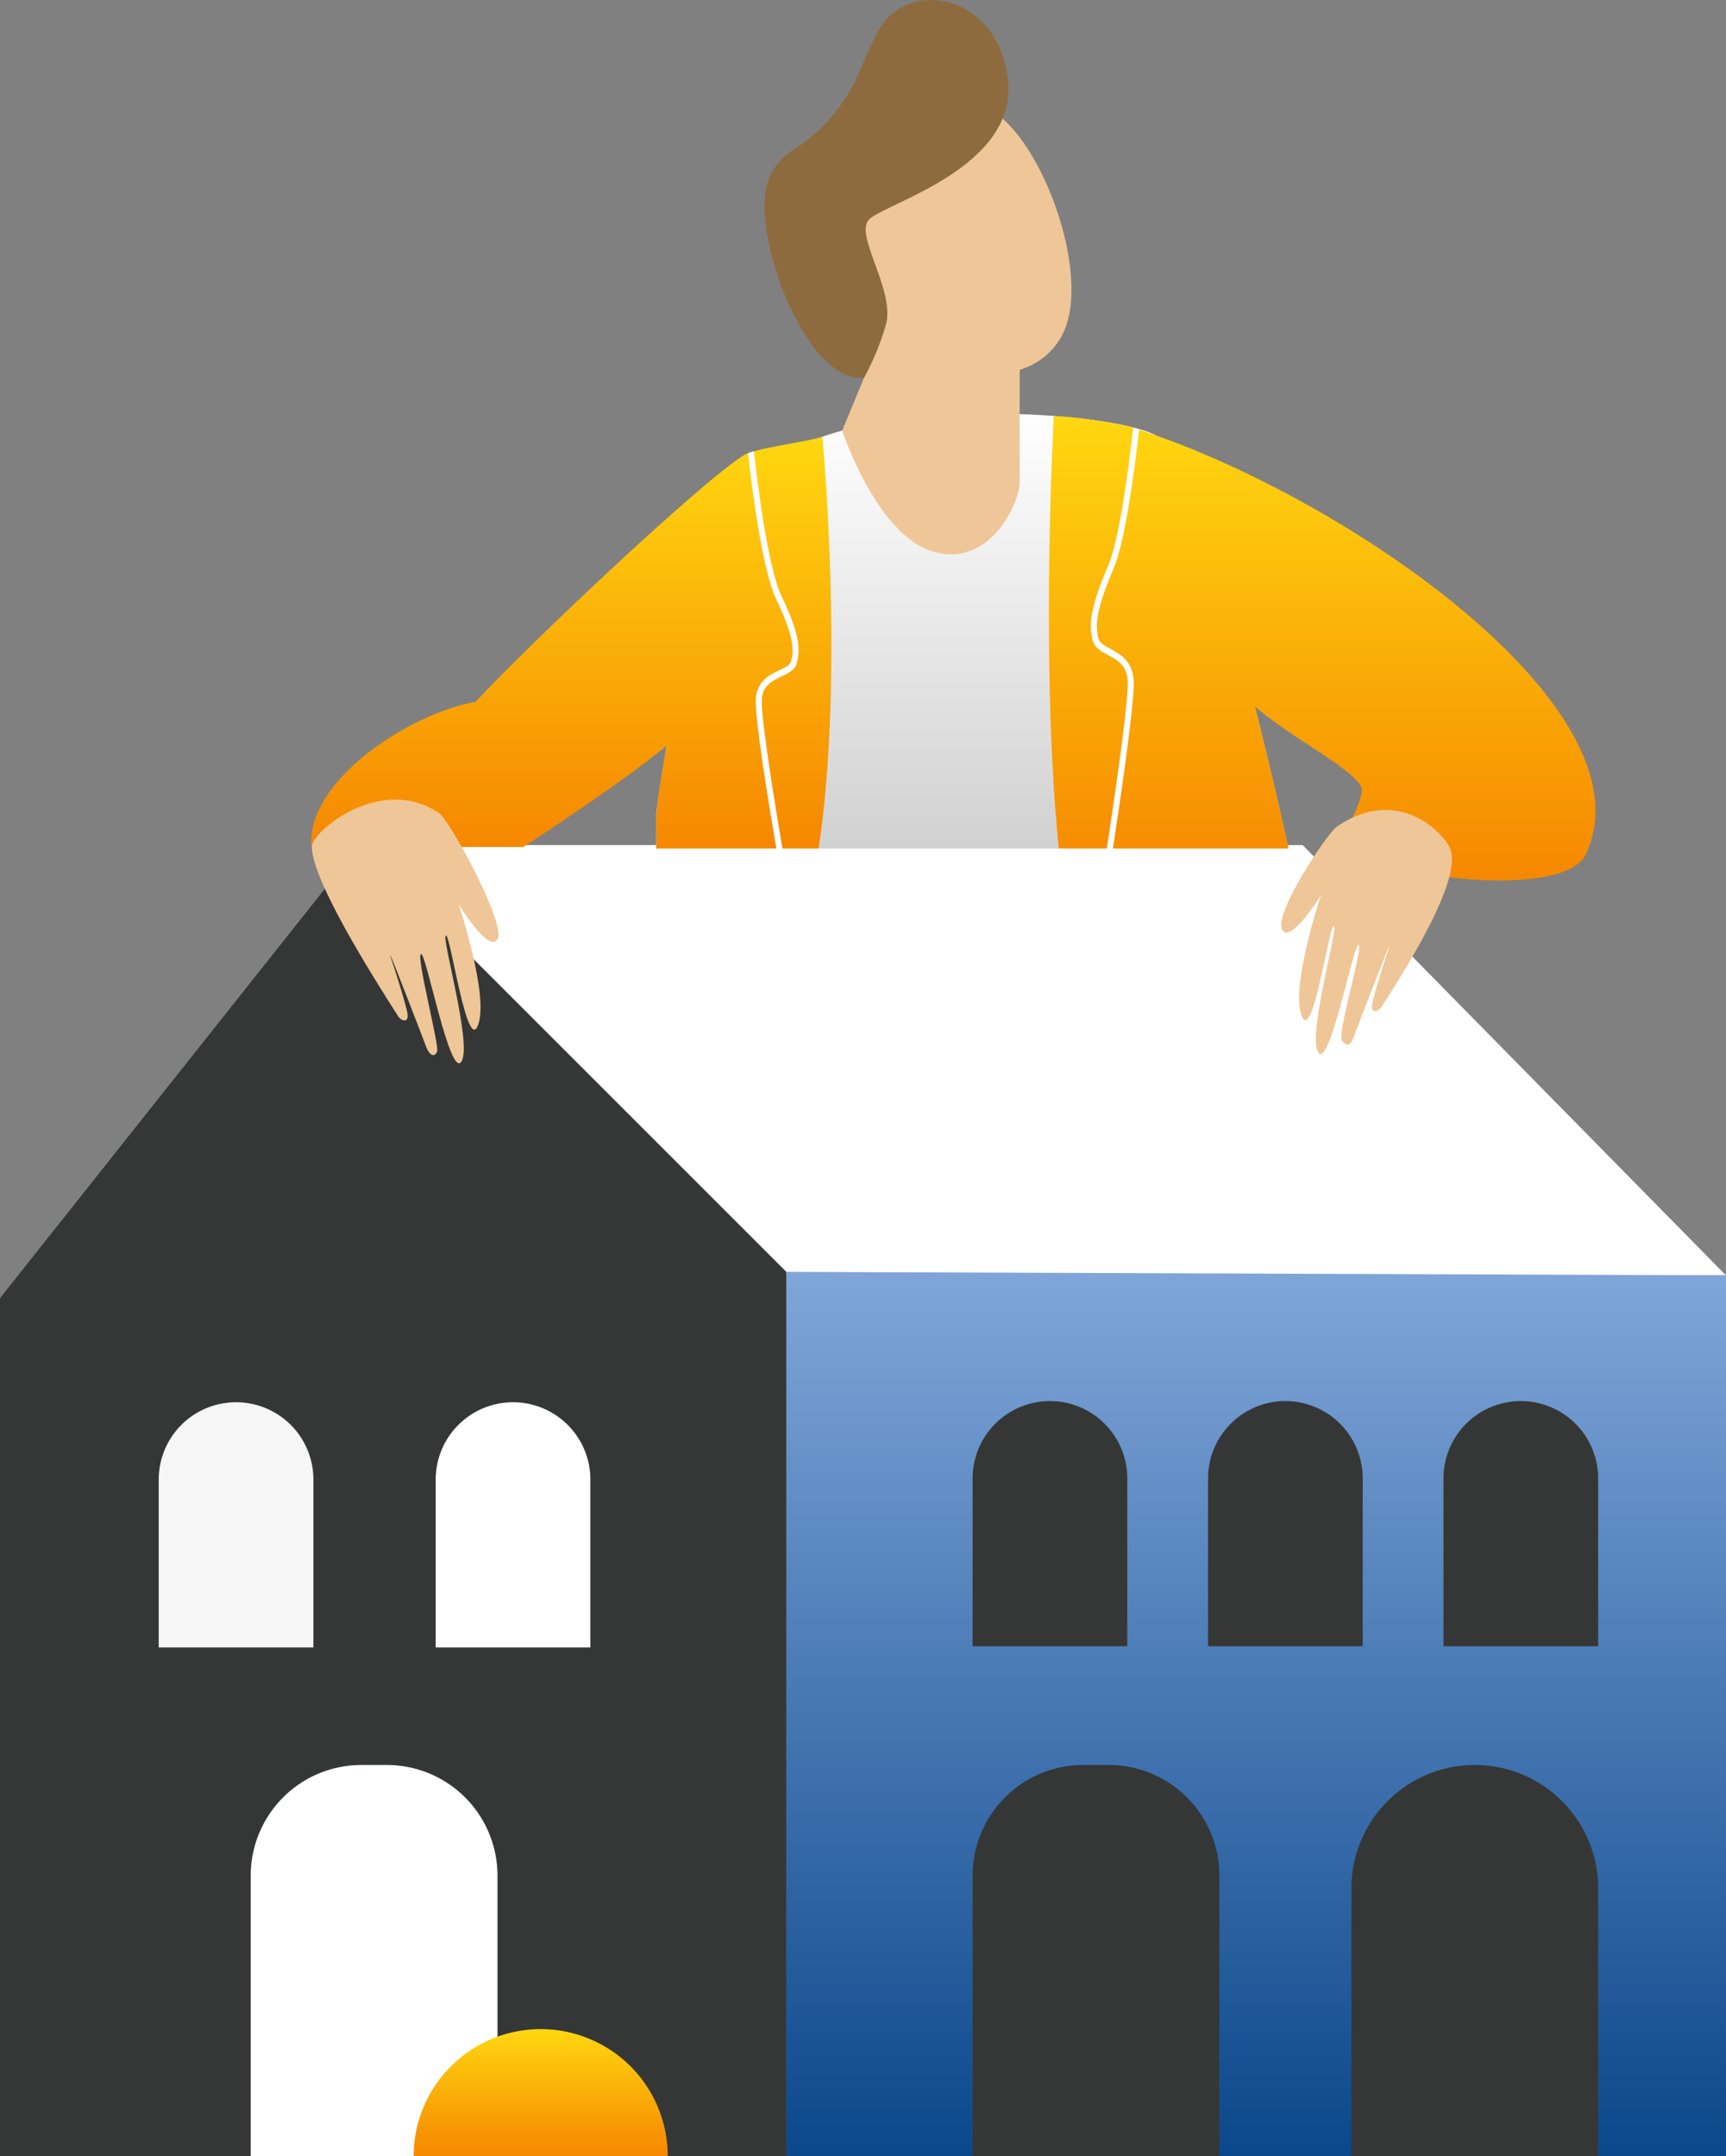
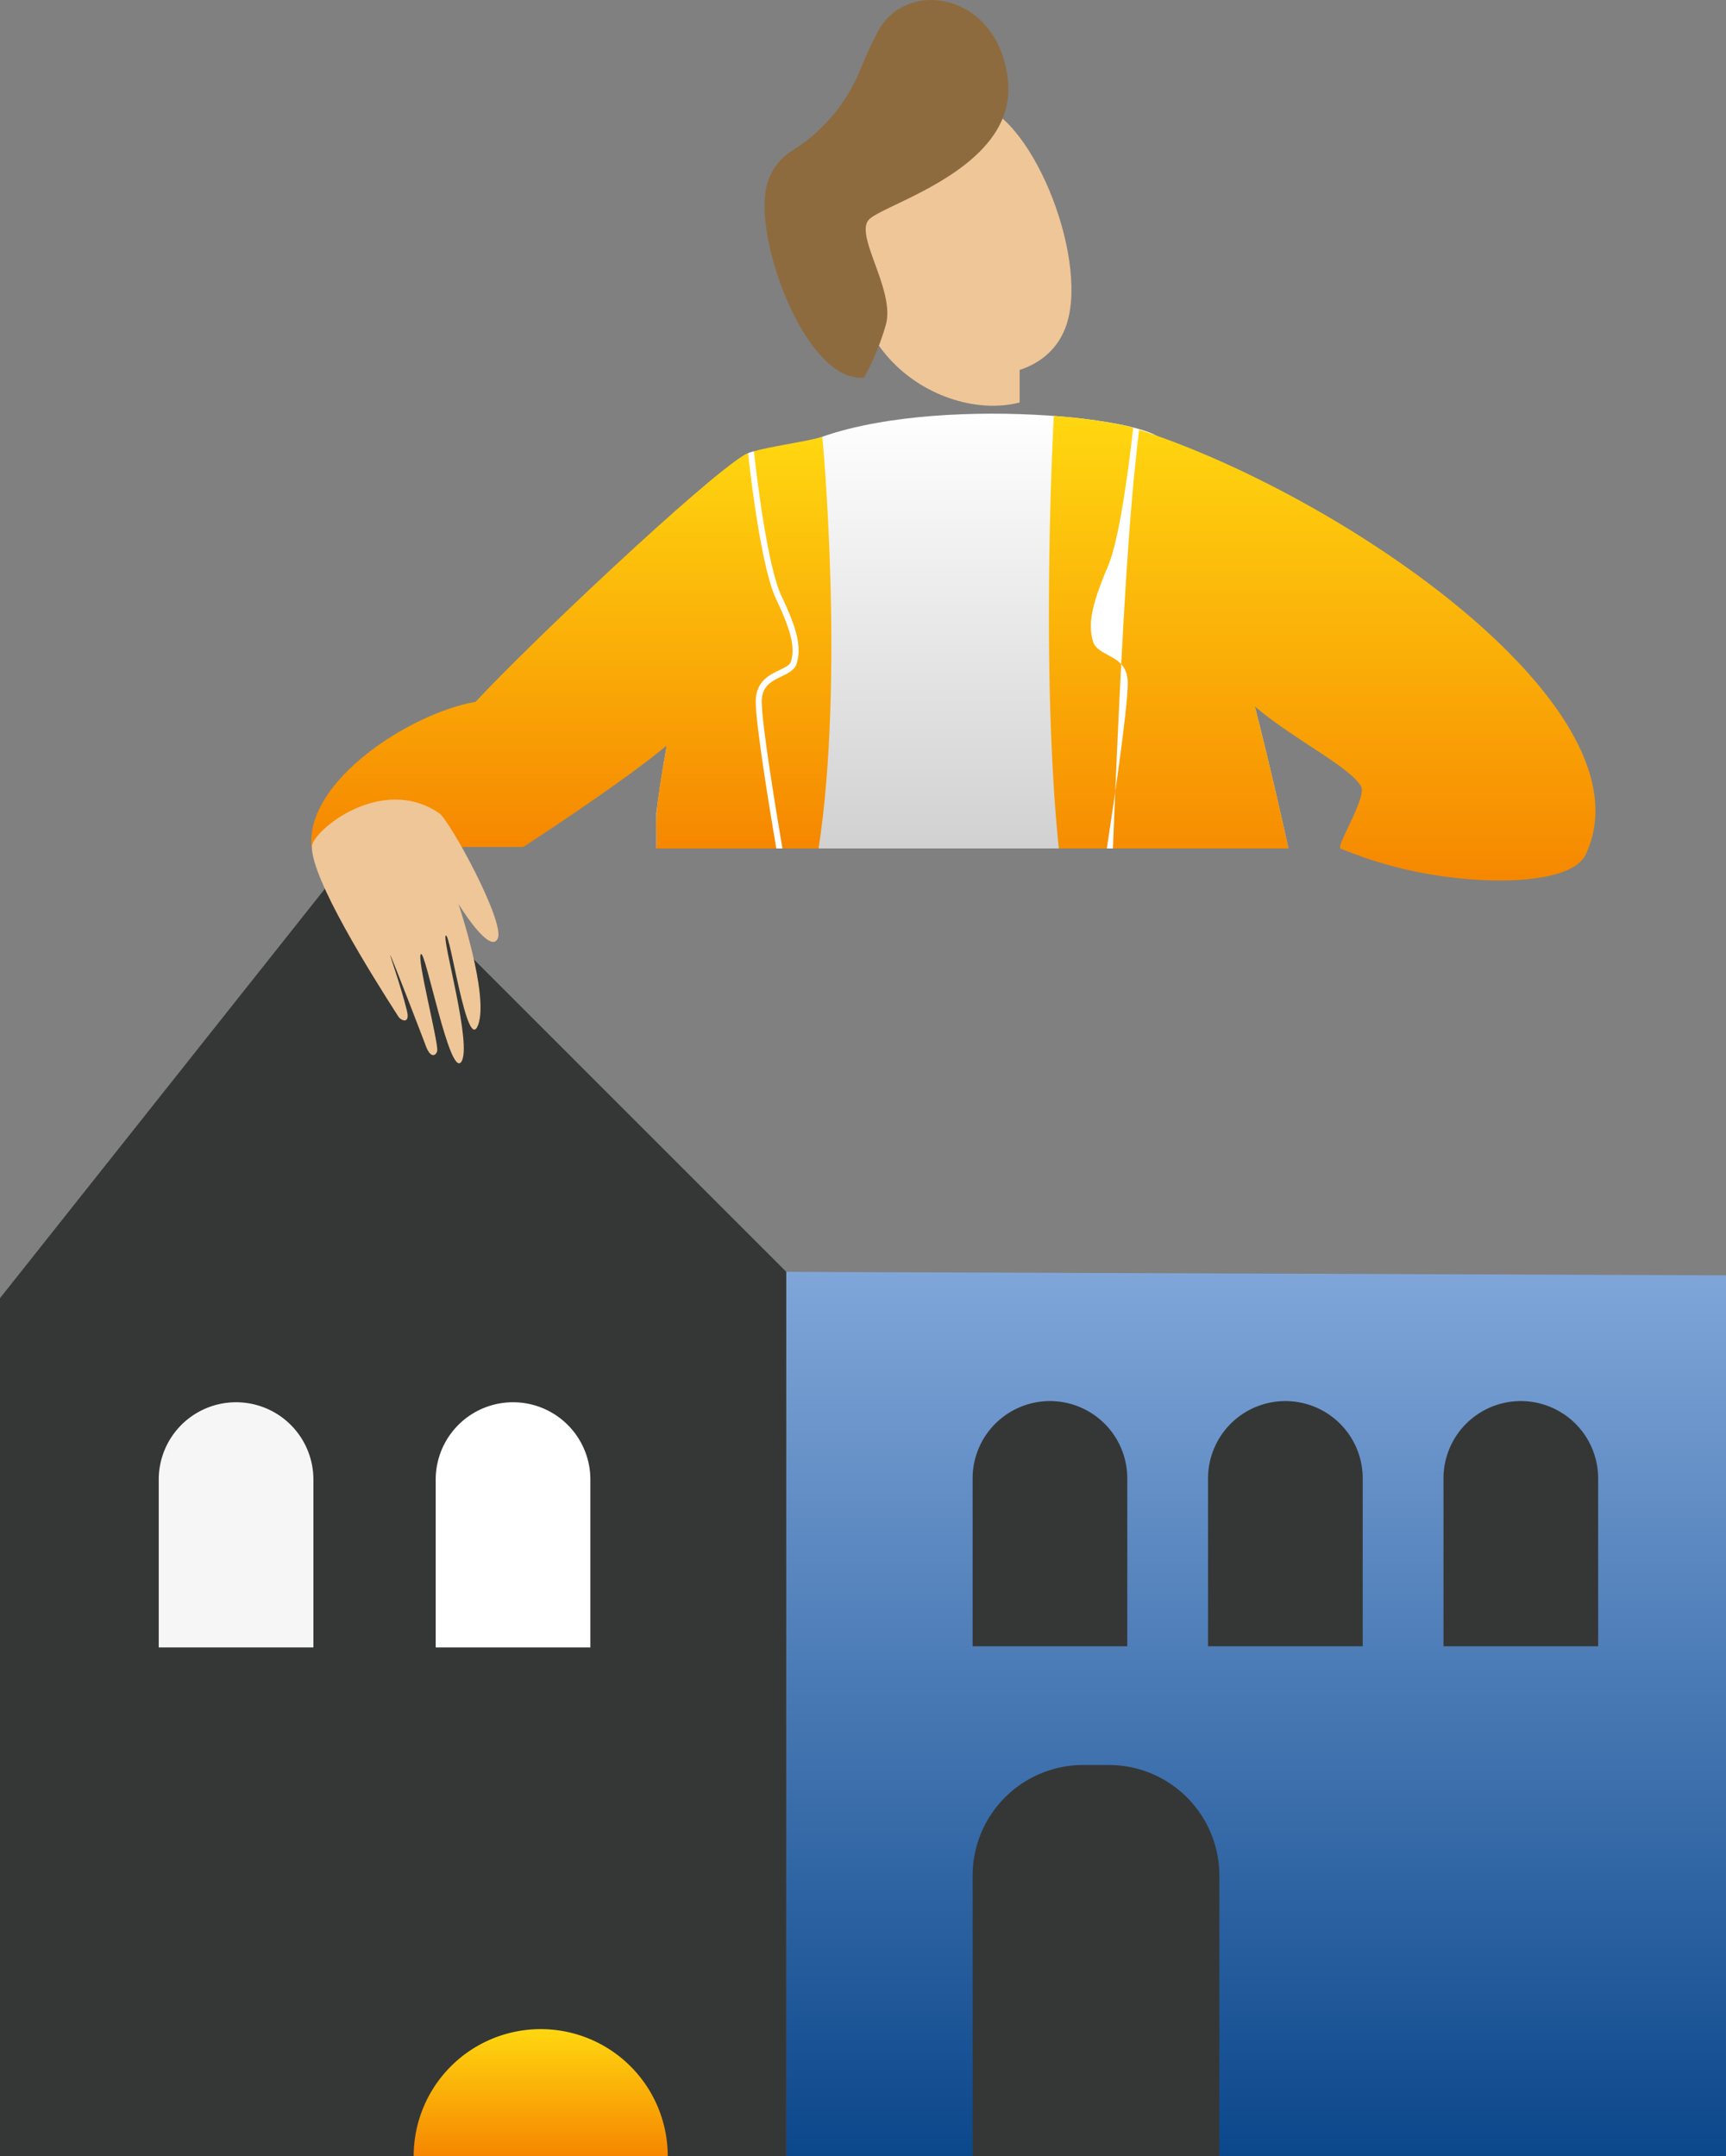
<svg xmlns="http://www.w3.org/2000/svg" width="254.551" height="318.008" viewBox="0 0 254.551 318.008">
  <rect x="0" y="0" width="254.551" height="318.008" fill="#808080" stroke="none" />
  <defs>
    <linearGradient id="a" x1="0.5" x2="0.5" y2="1" gradientUnits="objectBoundingBox">
      <stop offset="0" stop-color="#80a6d9" />
      <stop offset="1" stop-color="#0b478b" />
    </linearGradient>
    <linearGradient id="b" x1="0.5" x2="0.5" y2="1" gradientUnits="objectBoundingBox">
      <stop offset="0" stop-color="#ffd710" />
      <stop offset="1" stop-color="#f68700" />
    </linearGradient>
    <linearGradient id="c" x1="0.5" x2="0.5" y2="1" gradientUnits="objectBoundingBox">
      <stop offset="0" stop-color="#fff" />
      <stop offset="1" stop-color="#d1d1d1" />
    </linearGradient>
  </defs>
  <g transform="translate(0 124.643)">
    <g transform="translate(53.024)">
-       <path d="M5714,531.886h139.1l-62.424-63.456h-139.1Z" transform="translate(-5651.581 -468.43)" fill="#fff" />
-     </g>
+       </g>
    <path d="M5828.866,468.43l62.94,62.94V661.793H5775.843V535.25Z" transform="translate(-5775.843 -468.43)" fill="#353736" />
    <g transform="translate(115.964 62.94)">
      <path d="M5790.167,525.381V655.288H5651.582V524.865Z" transform="translate(-5651.582 -524.865)" fill="url(#a)" />
    </g>
    <g transform="translate(199.304 135.673)">
-       <path d="M5686.683,590.08h0a18.2,18.2,0,0,1,18.2,18.2v39.495h-36.392V608.276A18.2,18.2,0,0,1,5686.683,590.08Z" transform="translate(-5668.487 -590.08)" fill="#353736" />
-     </g>
+       </g>
    <g transform="translate(212.884 82)">
      <path d="M5679.893,541.955h0a11.406,11.406,0,0,1,11.405,11.406v24.757h-22.811V553.361A11.406,11.406,0,0,1,5679.893,541.955Z" transform="translate(-5668.487 -541.955)" fill="#353736" />
    </g>
    <g transform="translate(143.441 82)">
      <path d="M5742.158,541.955h0a11.406,11.406,0,0,1,11.407,11.406v24.757h-22.812V553.361A11.406,11.406,0,0,1,5742.158,541.955Z" transform="translate(-5730.753 -541.955)" fill="#353736" />
    </g>
    <g transform="translate(64.257 82.174)">
      <path d="M5813.158,542.111h0a11.405,11.405,0,0,1,11.406,11.4v24.758h-22.812V553.516A11.405,11.405,0,0,1,5813.158,542.111Z" transform="translate(-5801.752 -542.111)" fill="#fff" />
    </g>
    <g transform="translate(23.415 82.174)">
      <path d="M5849.78,542.111h0a11.4,11.4,0,0,1,11.4,11.4v24.758h-22.81V553.516A11.4,11.4,0,0,1,5849.78,542.111Z" transform="translate(-5838.375 -542.111)" fill="#f5f6f5" />
    </g>
    <g transform="translate(178.161 82)">
      <path d="M5711.024,541.955h0a11.406,11.406,0,0,1,11.407,11.406v24.757h-22.812V553.361A11.406,11.406,0,0,1,5711.024,541.955Z" transform="translate(-5699.618 -541.955)" fill="#353736" />
    </g>
    <g transform="translate(143.441 135.673)">
      <path d="M16.315,0h3.761A16.315,16.315,0,0,1,36.391,16.315V57.691a0,0,0,0,1,0,0H0a0,0,0,0,1,0,0V16.315A16.315,16.315,0,0,1,16.315,0Z" transform="translate(0)" fill="#353736" />
    </g>
    <g transform="translate(36.977 135.673)">
-       <path d="M16.315,0h3.761A16.315,16.315,0,0,1,36.391,16.315V57.691a0,0,0,0,1,0,0H0a0,0,0,0,1,0,0V16.315A16.315,16.315,0,0,1,16.315,0Z" fill="#fff" />
-     </g>
+       </g>
  </g>
  <g transform="translate(61.01 299.273)">
    <path d="M5829.075,643.744a18.734,18.734,0,1,0-37.468,0Z" transform="translate(-5791.607 -625.01)" fill="url(#b)" />
  </g>
  <g transform="translate(45.916)">
    <path d="M5696.393,469.915s5.056-41.911,17.394-51.825,48.538-7.661,56.021-4.055,19.818,61.062,19.818,61.062h-93.233Z" transform="translate(-5645.526 -349.958)" fill="url(#c)" />
-     <path d="M5742.744,398.564l-6.755,16.33s5.136,15.667,13.63,17.921,12.541-7.662,12.541-10.14v-17.8Z" transform="translate(-5657.698 -351.388)" fill="#efc697" />
    <path d="M5735.989,402.171c.372.52.768,1.035,1.19,1.539,5.092,6.065,13.36,8.682,19.717,7.042v-5.878l-19.417-6.31Z" transform="translate(-5652.435 -351.388)" fill="#efc697" style="mix-blend-mode:multiply;isolation:isolate" />
    <path d="M5728.47,383.17s-1.467,11.526,6.193,20.06,22.808,9.469,26.651,0-4.45-30.876-12.742-33.129S5728.47,383.17,5728.47,383.17Z" transform="translate(-5650.179 -354.695)" fill="#efc697" />
    <path d="M5751.688,366.715a25.418,25.418,0,0,1-10.208,11.931,8.373,8.373,0,0,0-3.227,4.065c-2.934,7.1,5.188,30.106,14.07,29.248a37.617,37.617,0,0,0,3.166-7.653c1.572-5.033-4.6-13.258-2.473-15.625s21.842-7.548,20.528-20.5-14.966-15.322-19.213-7.21C5753.328,362.888,5752.446,364.845,5751.688,366.715Z" transform="translate(-5670.803 -356.264)" fill="#8e6b3e" />
    <g transform="translate(0 61.346)">
      <path d="M5839.074,414.026c-2.147.757-9.921,1.656-11.55,2.717-6.223,3.824-31.626,27.8-39.571,36.374-9.655,1.671-25.157,11.723-24.181,21.41h31.214s14.339-9.283,21.154-14.962c-2.3,12.938-1.314,10.847-1.545,15.18h23.944C5842.4,449.6,5839.135,414.04,5839.074,414.026Z" transform="translate(-5763.729 -410.952)" fill="url(#b)" />
      <path d="M5662.663,412.743a77.683,77.683,0,0,0-10.782-1.473c-.2,3.745-1.9,38.157.741,63.792h33.862s-2.032-9.465-4.948-20.954c5.423,4.691,13.886,8.831,15.636,11.76.94,1.576-3.568,8.6-3.032,9.193a61.6,61.6,0,0,0,15.779,4.2c7.9,1.047,18.488.777,20.425-3.346C5740.581,454.128,5693.052,421.892,5662.663,412.743Z" transform="translate(-5542.381 -411.27)" fill="url(#b)" />
    </g>
    <path d="M5831.27,499.058c.2-1.266-3.114-13.919-2.391-14.267s4.249,18.279,5.939,15.9-2.946-18.315-2.273-18.638,3.133,17.571,4.761,13.186-2.893-17.826-2.893-17.826,4.563,7.471,5.768,5.126-7.061-17.463-8.62-18.527c-8.548-5.838-18.815,2.678-18.782,4.987.072,4.9,8.666,18.624,12.756,25,.4.626,1.772,1.189,1.271-.844-.909-3.687-2.589-8.348-2.461-8.2.215.248,5.046,12.821,5.146,13.112C5830.3,500.462,5831.175,499.674,5831.27,499.058Z" transform="translate(-5812.707 -344.076)" fill="#efc697" />
-     <path d="M5681.339,497.524c-1.019-.6,3.114-13.917,2.391-14.264s-4.249,18.278-5.938,15.9,2.946-18.316,2.273-18.638-3.134,17.571-4.76,13.186,2.889-17.826,2.889-17.826-4.561,7.472-5.766,5.125,6.571-14.136,8.129-15.2c8.548-5.837,15.153.318,16.562,3.039,2.2,4.246-5.956,17.249-10.045,23.623-.4.626-1.772,1.189-1.271-.845.909-3.686,2.589-8.347,2.46-8.2-.213.248-5.045,12.821-5.145,13.111C5682.3,498.929,5681.717,497.746,5681.339,497.524Z" transform="translate(-5529.272 -343.918)" fill="#efc697" />
    <path d="M5772.7,437.751c2.528,5.3,2.714,7.441,2.193,9.18-.165.554-.892.9-1.732,1.3-1.467.7-3.473,1.666-3.473,4.625,0,3.472,2.146,16.431,3.037,21.663h.905c-.863-5.07-3.055-18.279-3.055-21.663,0-2.307,1.491-3.023,2.935-3.715.994-.477,1.934-.928,2.225-1.9.712-2.376.123-4.982-2.251-9.956-2-4.2-3.556-16.8-4.063-21.342-.327.094-.62.187-.866.283C5769.08,420.96,5770.626,433.4,5772.7,437.751Z" transform="translate(-5704.152 -349.385)" fill="#fff" />
-     <path d="M5725.511,413.123c-.291-.095-.58-.187-.869-.277-.707,6.3-2.058,16.532-3.714,20.4-2.675,6.241-2.848,8.759-2.245,11,.284,1.059,1.22,1.559,2.212,2.088,1.45.775,2.951,1.576,2.951,4.193,0,3.827-2.253,18.886-3.091,24.353h.9c.864-5.633,3.076-20.438,3.076-24.353,0-3.241-2-4.307-3.455-5.086-.843-.449-1.573-.839-1.745-1.48-.526-1.961-.342-4.365,2.2-10.292C5723.443,429.669,5724.8,419.486,5725.511,413.123Z" transform="translate(-5603.437 -349.742)" fill="#fff" />
+     <path d="M5725.511,413.123c-.291-.095-.58-.187-.869-.277-.707,6.3-2.058,16.532-3.714,20.4-2.675,6.241-2.848,8.759-2.245,11,.284,1.059,1.22,1.559,2.212,2.088,1.45.775,2.951,1.576,2.951,4.193,0,3.827-2.253,18.886-3.091,24.353h.9C5723.443,429.669,5724.8,419.486,5725.511,413.123Z" transform="translate(-5603.437 -349.742)" fill="#fff" />
  </g>
</svg>